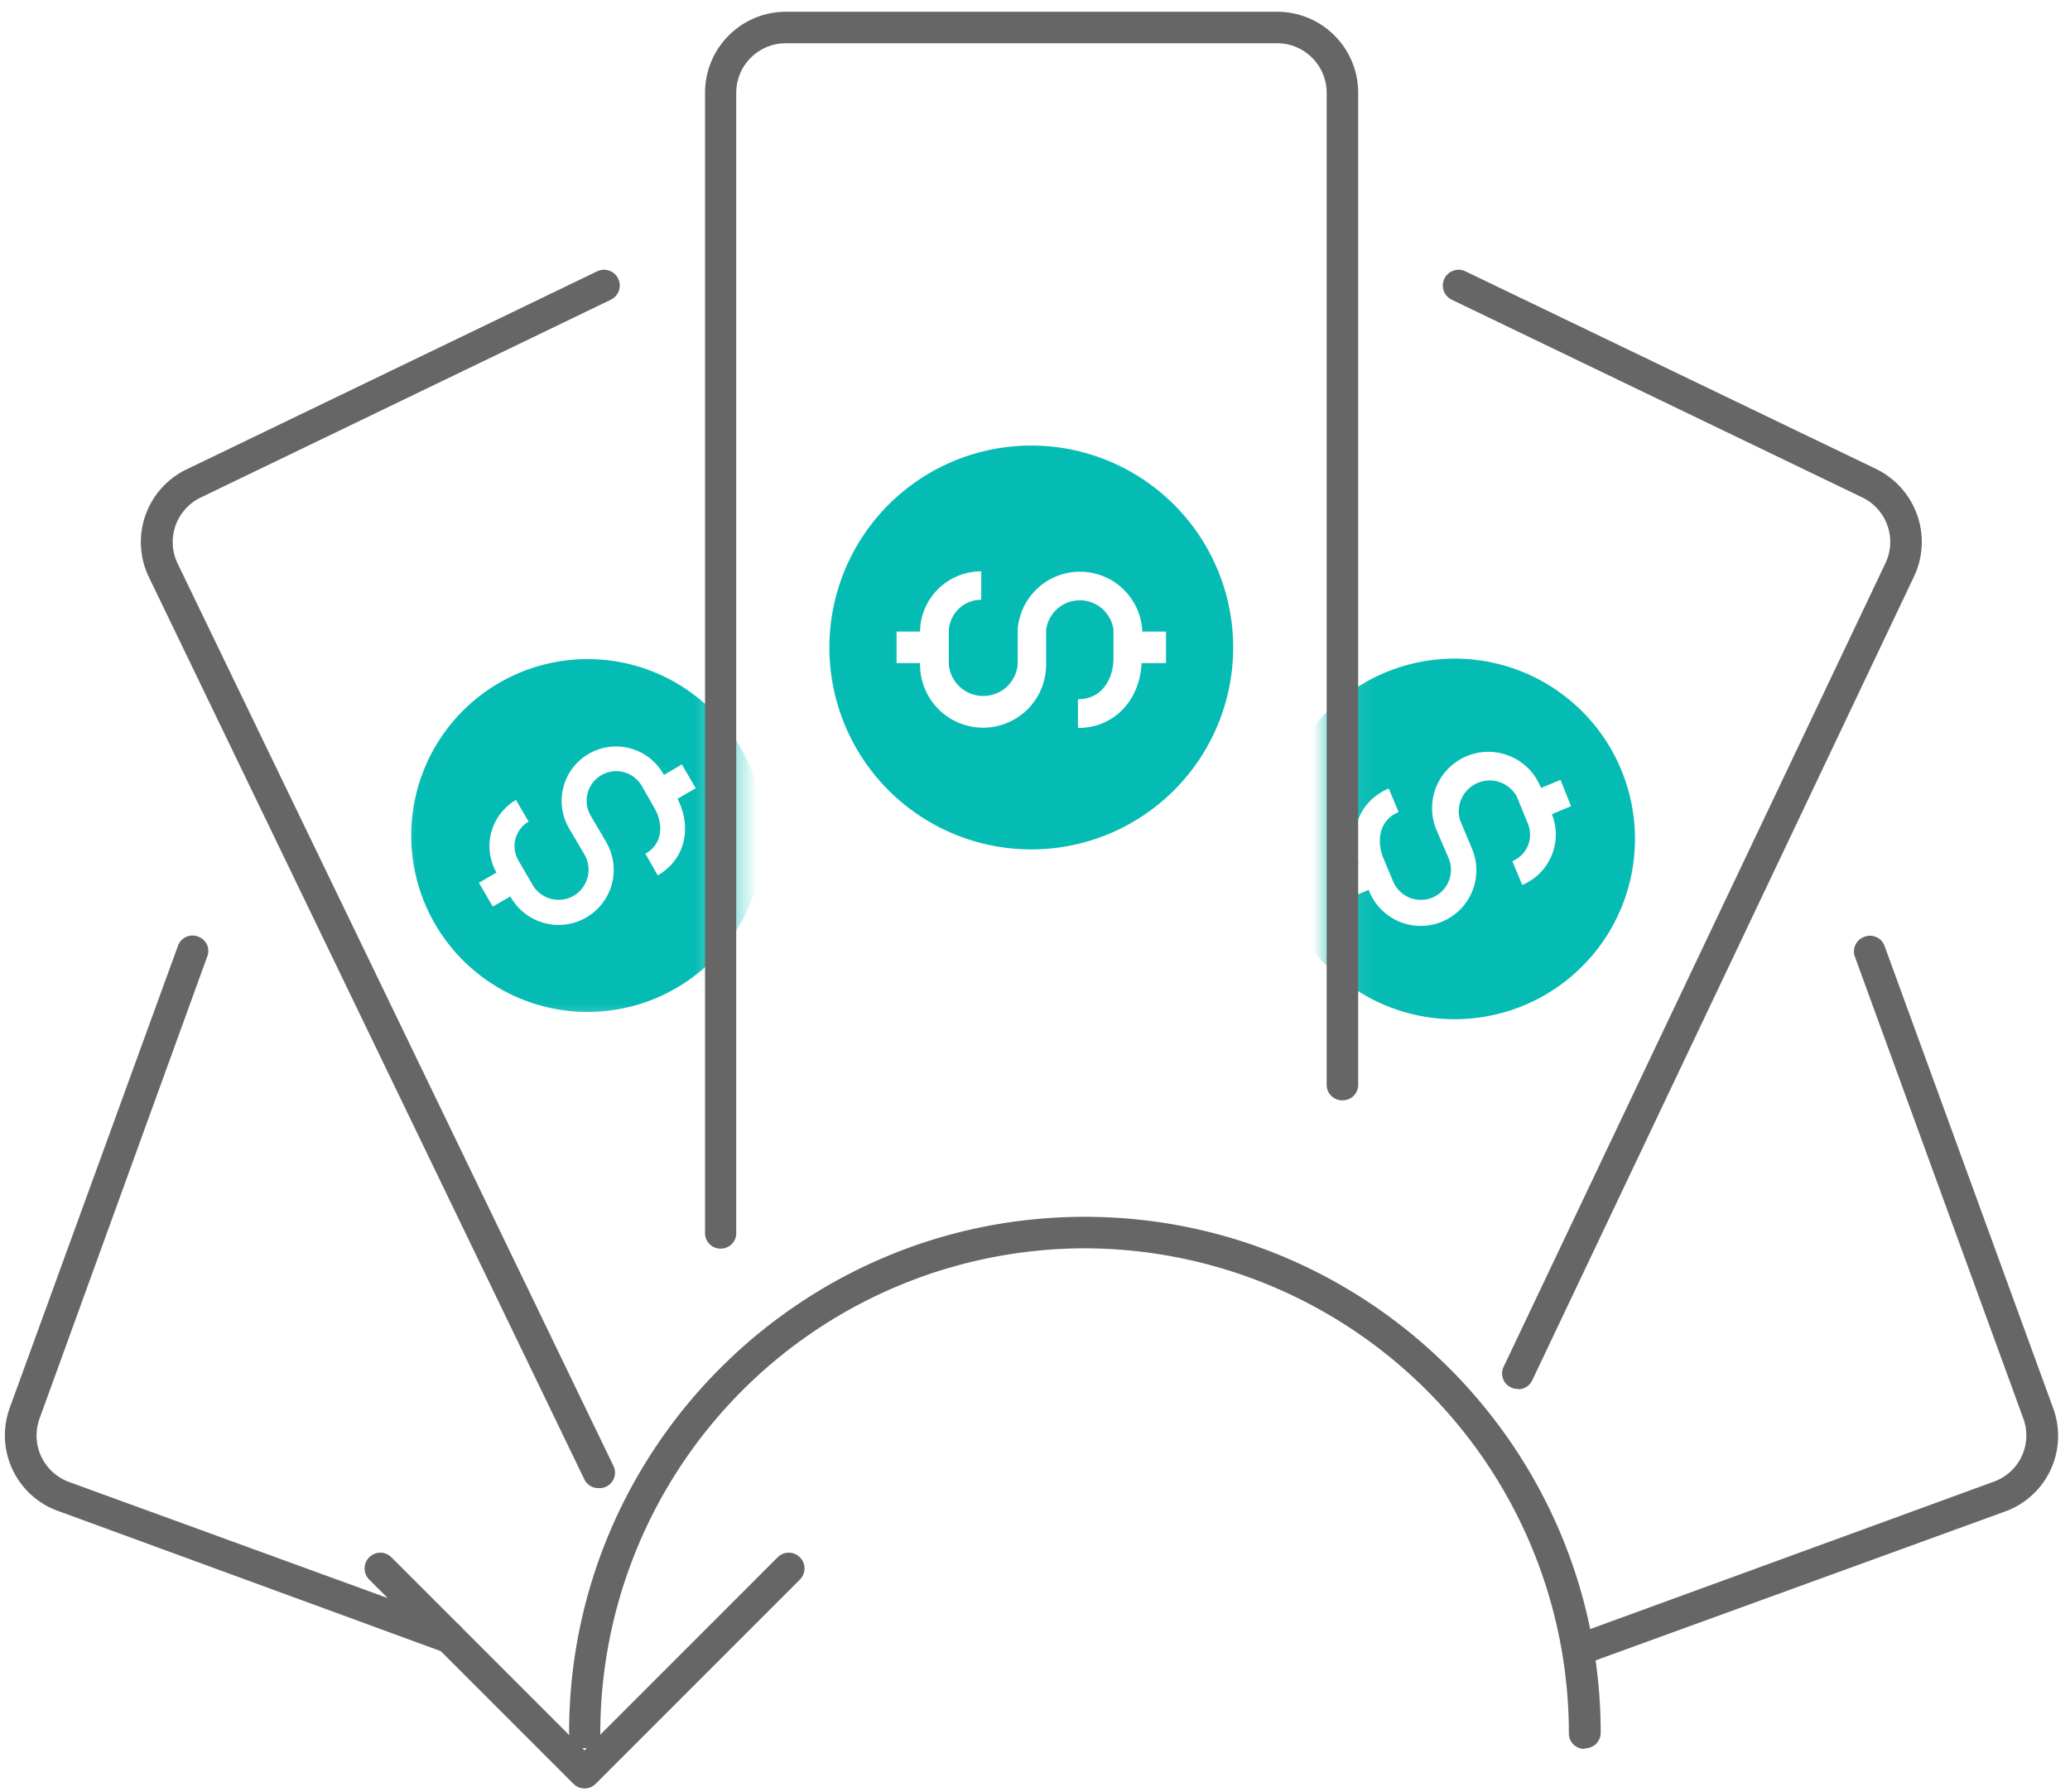
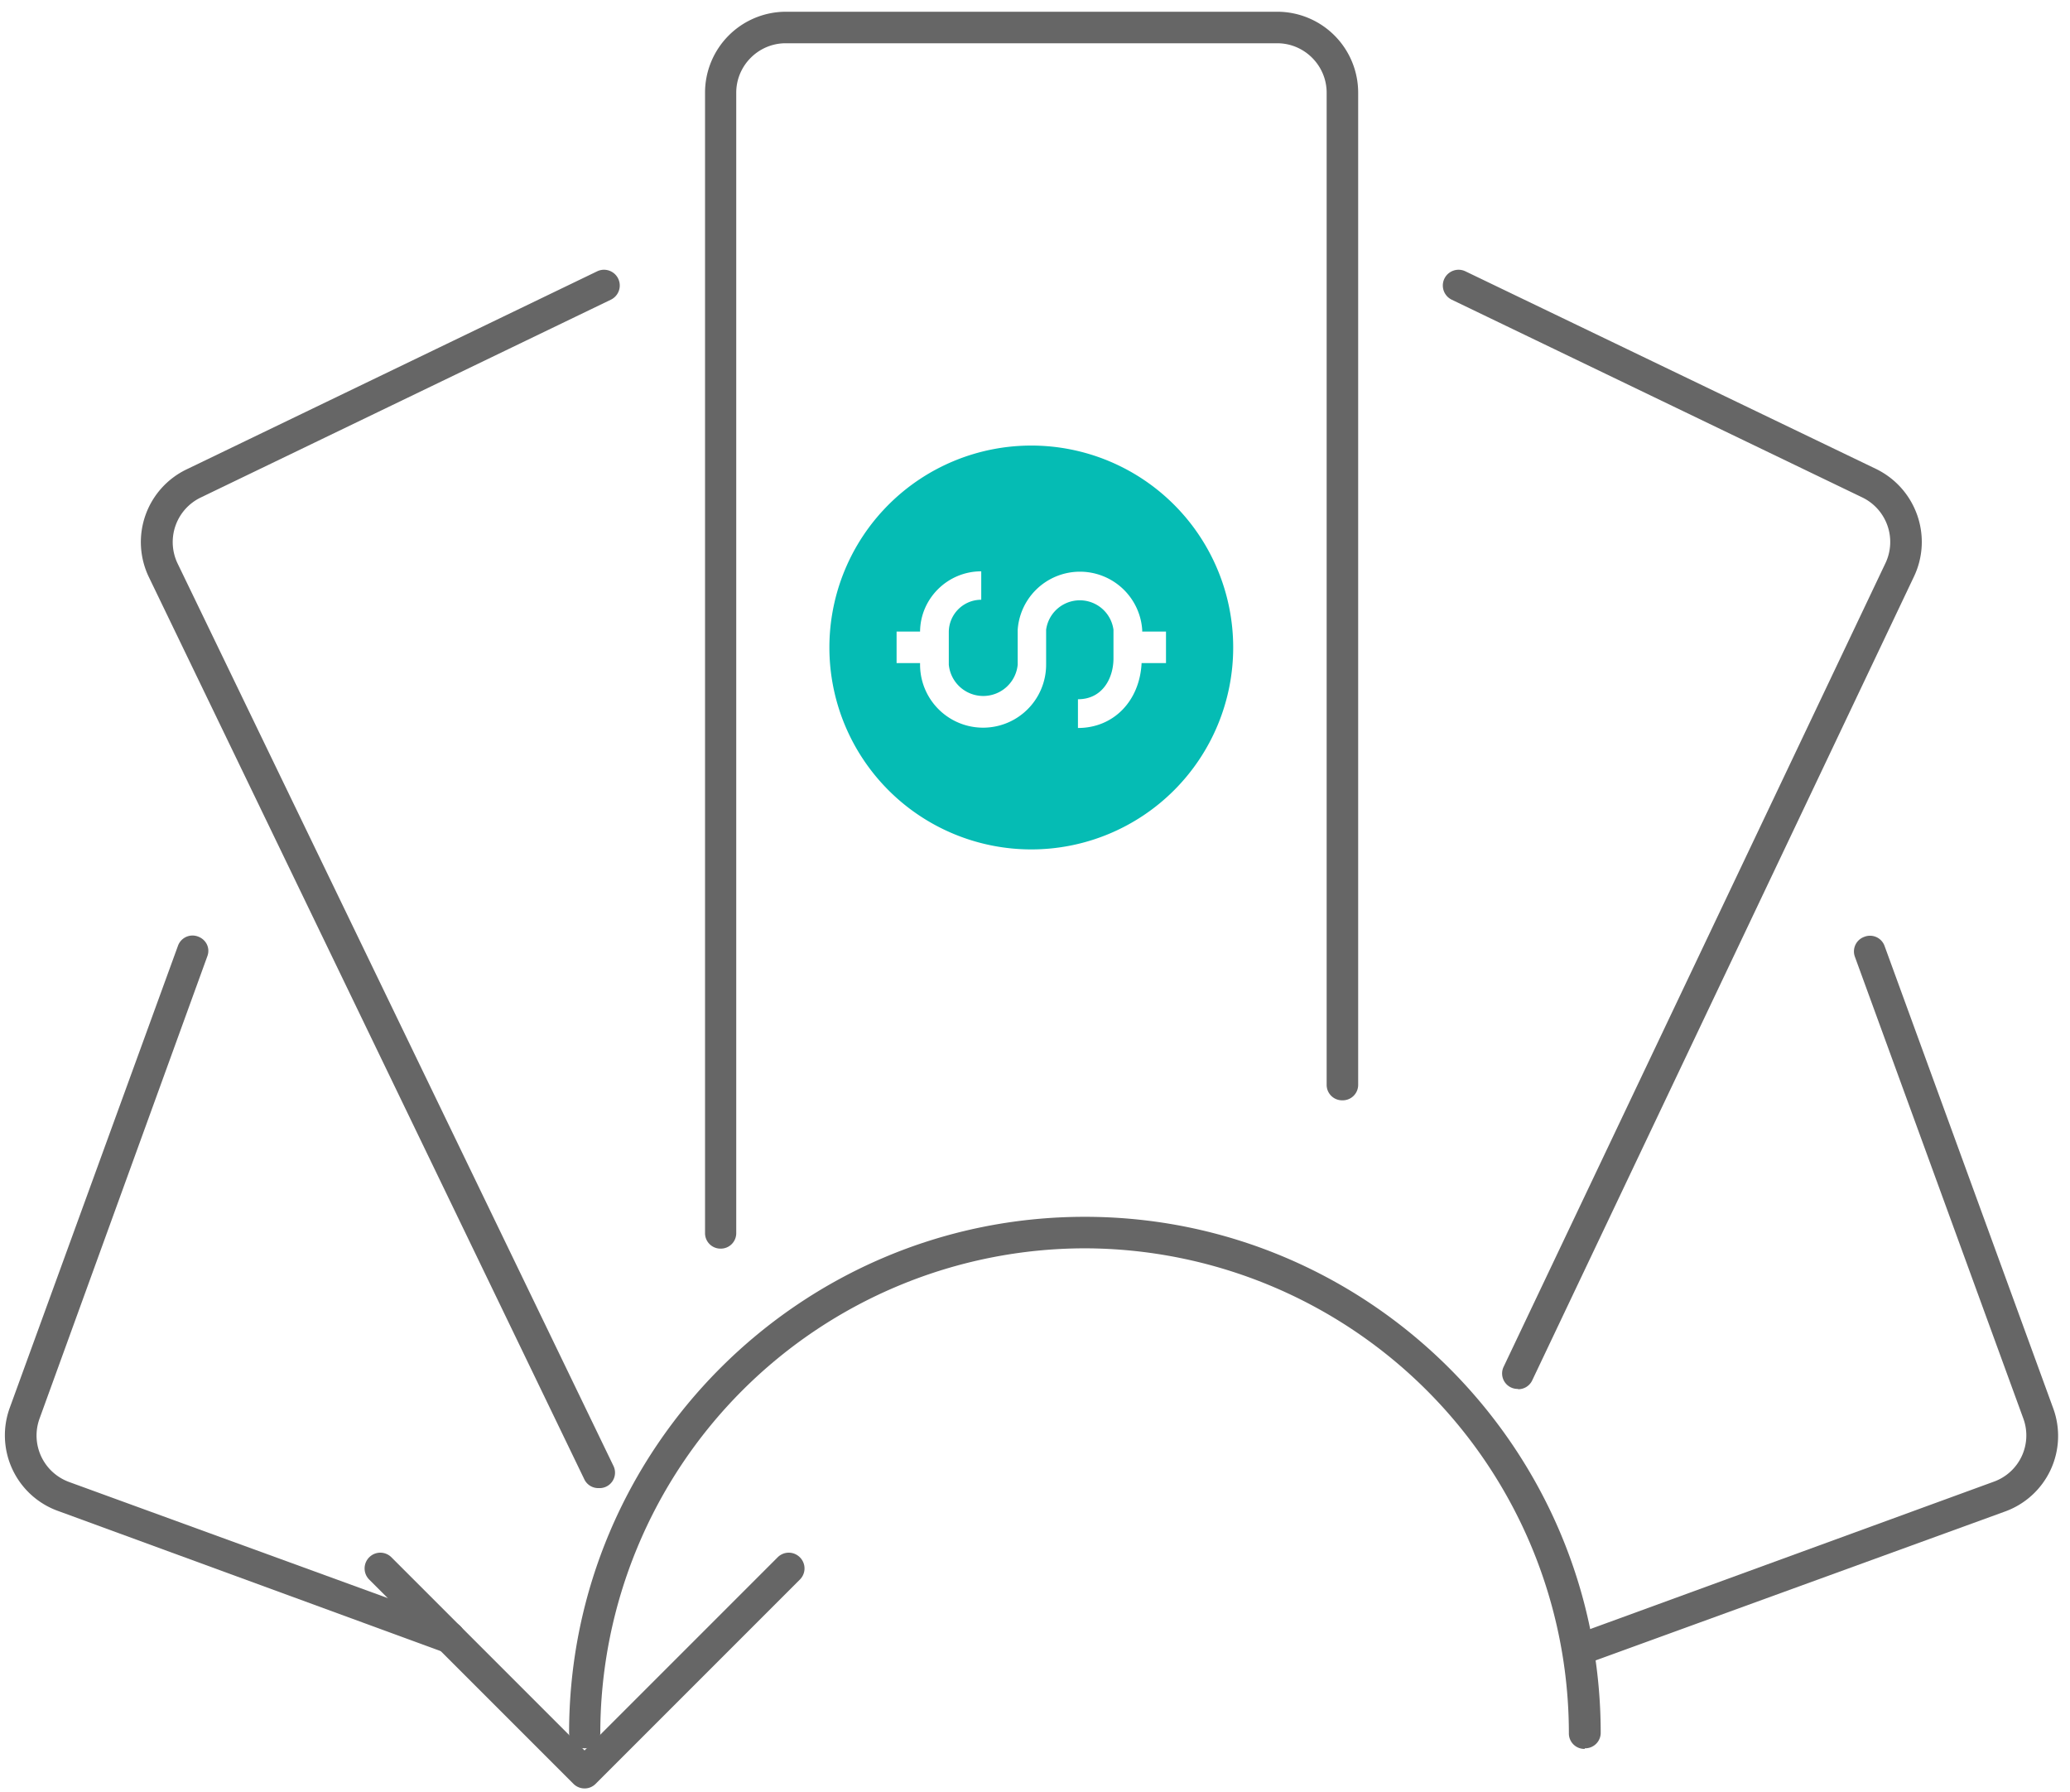
<svg xmlns="http://www.w3.org/2000/svg" fill="none" viewBox="0 0 67 58">
  <mask id="a" width="12" height="17" x="12" y="17" maskUnits="userSpaceOnUse" style="mask-type:luminance">
    <path fill="#fff" d="M23.54 18H12.27v15.43h11.27V17.99Z" />
  </mask>
  <g mask="url(#a)">
-     <path fill="#05BCB4" d="M16.14 22.11a5.7 5.7 0 1 0 5.76 9.86 5.7 5.7 0 0 0-5.76-9.86Zm6.38 3.4-.59.34c.48.95.24 1.97-.64 2.48l-.4-.7c.6-.34.57-1.02.28-1.5l-.4-.7a.95.95 0 1 0-1.65.97l.5.85a1.78 1.78 0 0 1-3.08 1.8l-.02-.04-.57.33-.45-.77.57-.33a1.73 1.73 0 0 1 .63-2.35l.41.7a.92.92 0 0 0-.33 1.26l.46.79c.27.46.87.62 1.33.35a.98.98 0 0 0 .35-1.33l-.5-.85a1.76 1.76 0 0 1 3.04-1.78l.03.05.58-.34.45.77Z" />
-   </g>
+     </g>
  <mask id="b" width="12" height="19" x="43" y="16" maskUnits="userSpaceOnUse" style="mask-type:luminance">
-     <path fill="#fff" d="M54.2 16.18H43.12v18H54.2v-18Z" />
-   </mask>
+     </mask>
  <g mask="url(#b)">
    <path fill="#05BCB4" d="M49.32 32.54a5.83 5.83 0 1 0-4.47-10.78 5.83 5.83 0 0 0 4.47 10.78Zm-6-4.32.65-.27c-.36-1.03.04-2.04.98-2.43l.32.76c-.65.27-.71.96-.5 1.48l.32.76a.97.97 0 1 0 1.8-.74l-.4-.93a1.82 1.82 0 1 1 3.37-1.39l.02.04.63-.26.34.85-.62.26c.36.9-.07 1.92-.96 2.29l-.32-.77c.48-.2.7-.74.5-1.22l-.35-.86a1 1 0 0 0-1.84.76l.39.93a1.8 1.8 0 0 1-3.33 1.37l-.02-.05-.63.26-.35-.84Z" />
  </g>
  <path fill="#666" d="M51.3 56.6a.5.5 0 0 1-.52-.51A15.7 15.7 0 0 0 35.11 40.4a15.7 15.7 0 0 0-15.68 15.68.5.5 0 0 1-.5.5.5.5 0 0 1-.51-.5c0-9.2 7.48-16.7 16.69-16.7 9.2 0 16.7 7.5 16.7 16.7a.5.5 0 0 1-.52.5Z" />
  <path fill="#666" d="M18.92 57.88a.51.51 0 0 1-.36-.15l-6.61-6.61a.51.51 0 0 1 0-.72c.2-.2.52-.2.72 0l6.25 6.25 6.25-6.25c.2-.2.52-.2.72 0 .2.2.2.52 0 .72l-6.61 6.61a.5.5 0 0 1-.36.15Zm.45-9.72a.5.5 0 0 1-.46-.29L4.82 18.68a2.61 2.61 0 0 1 1.22-3.49l13.29-6.41a.5.5 0 1 1 .44.92L6.5 16.1a1.6 1.6 0 0 0-.75 2.14l14.1 29.19a.5.5 0 0 1-.47.73Z" />
  <path fill="#666" d="M14.54 53.5a.5.5 0 0 1-.18-.03L1.88 48.9a2.6 2.6 0 0 1-1.56-3.35l5.44-14.94a.5.5 0 0 1 .65-.3c.27.1.4.38.3.64L1.28 45.91c-.3.83.12 1.74.95 2.05l12.49 4.55c.26.1.4.39.3.65a.51.51 0 0 1-.48.33Zm8.78-13.09a.5.5 0 0 1-.5-.5V3a2.62 2.62 0 0 1 2.6-2.62h15.91A2.62 2.62 0 0 1 43.96 3v32.1a.5.5 0 0 1-.51.51.5.5 0 0 1-.51-.5V3c0-.88-.72-1.6-1.6-1.6H25.43c-.88 0-1.6.72-1.6 1.6v36.9a.5.5 0 0 1-.51.51Zm25.81 4.54a.5.5 0 0 1-.46-.72l12.35-25.99a1.6 1.6 0 0 0-.74-2.14L46.99 9.7a.5.5 0 1 1 .44-.92l13.3 6.4c1.3.64 1.84 2.2 1.21 3.5L49.6 44.66a.5.5 0 0 1-.46.3Zm2.17 8.89a.5.5 0 0 1-.48-.34.5.5 0 0 1 .3-.65l13.42-4.9a1.59 1.59 0 0 0 .95-2.04l-5.45-14.94a.5.5 0 0 1 .3-.65.5.5 0 0 1 .66.3l5.45 14.94a2.6 2.6 0 0 1-1.56 3.36L51.47 53.8a.49.49 0 0 1-.18.03Z" />
  <path fill="#05BCB4" d="M33.38 14.42a6.53 6.53 0 1 0 0 13.07 6.53 6.53 0 0 0 0-13.07Zm4.36 7.04h-.79c-.06 1.22-.9 2.1-2.06 2.1v-.93c.8 0 1.15-.69 1.15-1.32v-.93a1.1 1.1 0 0 0-2.18 0v1.13a2.04 2.04 0 0 1-4.08 0v-.05h-.76v-1.02h.76c.01-1.08.9-1.95 1.98-1.95v.92c-.58 0-1.05.47-1.05 1.05v1.05a1.12 1.12 0 0 0 2.23 0v-1.13a2.02 2.02 0 0 1 4.03 0v.06h.77v1.02Z" />
</svg>